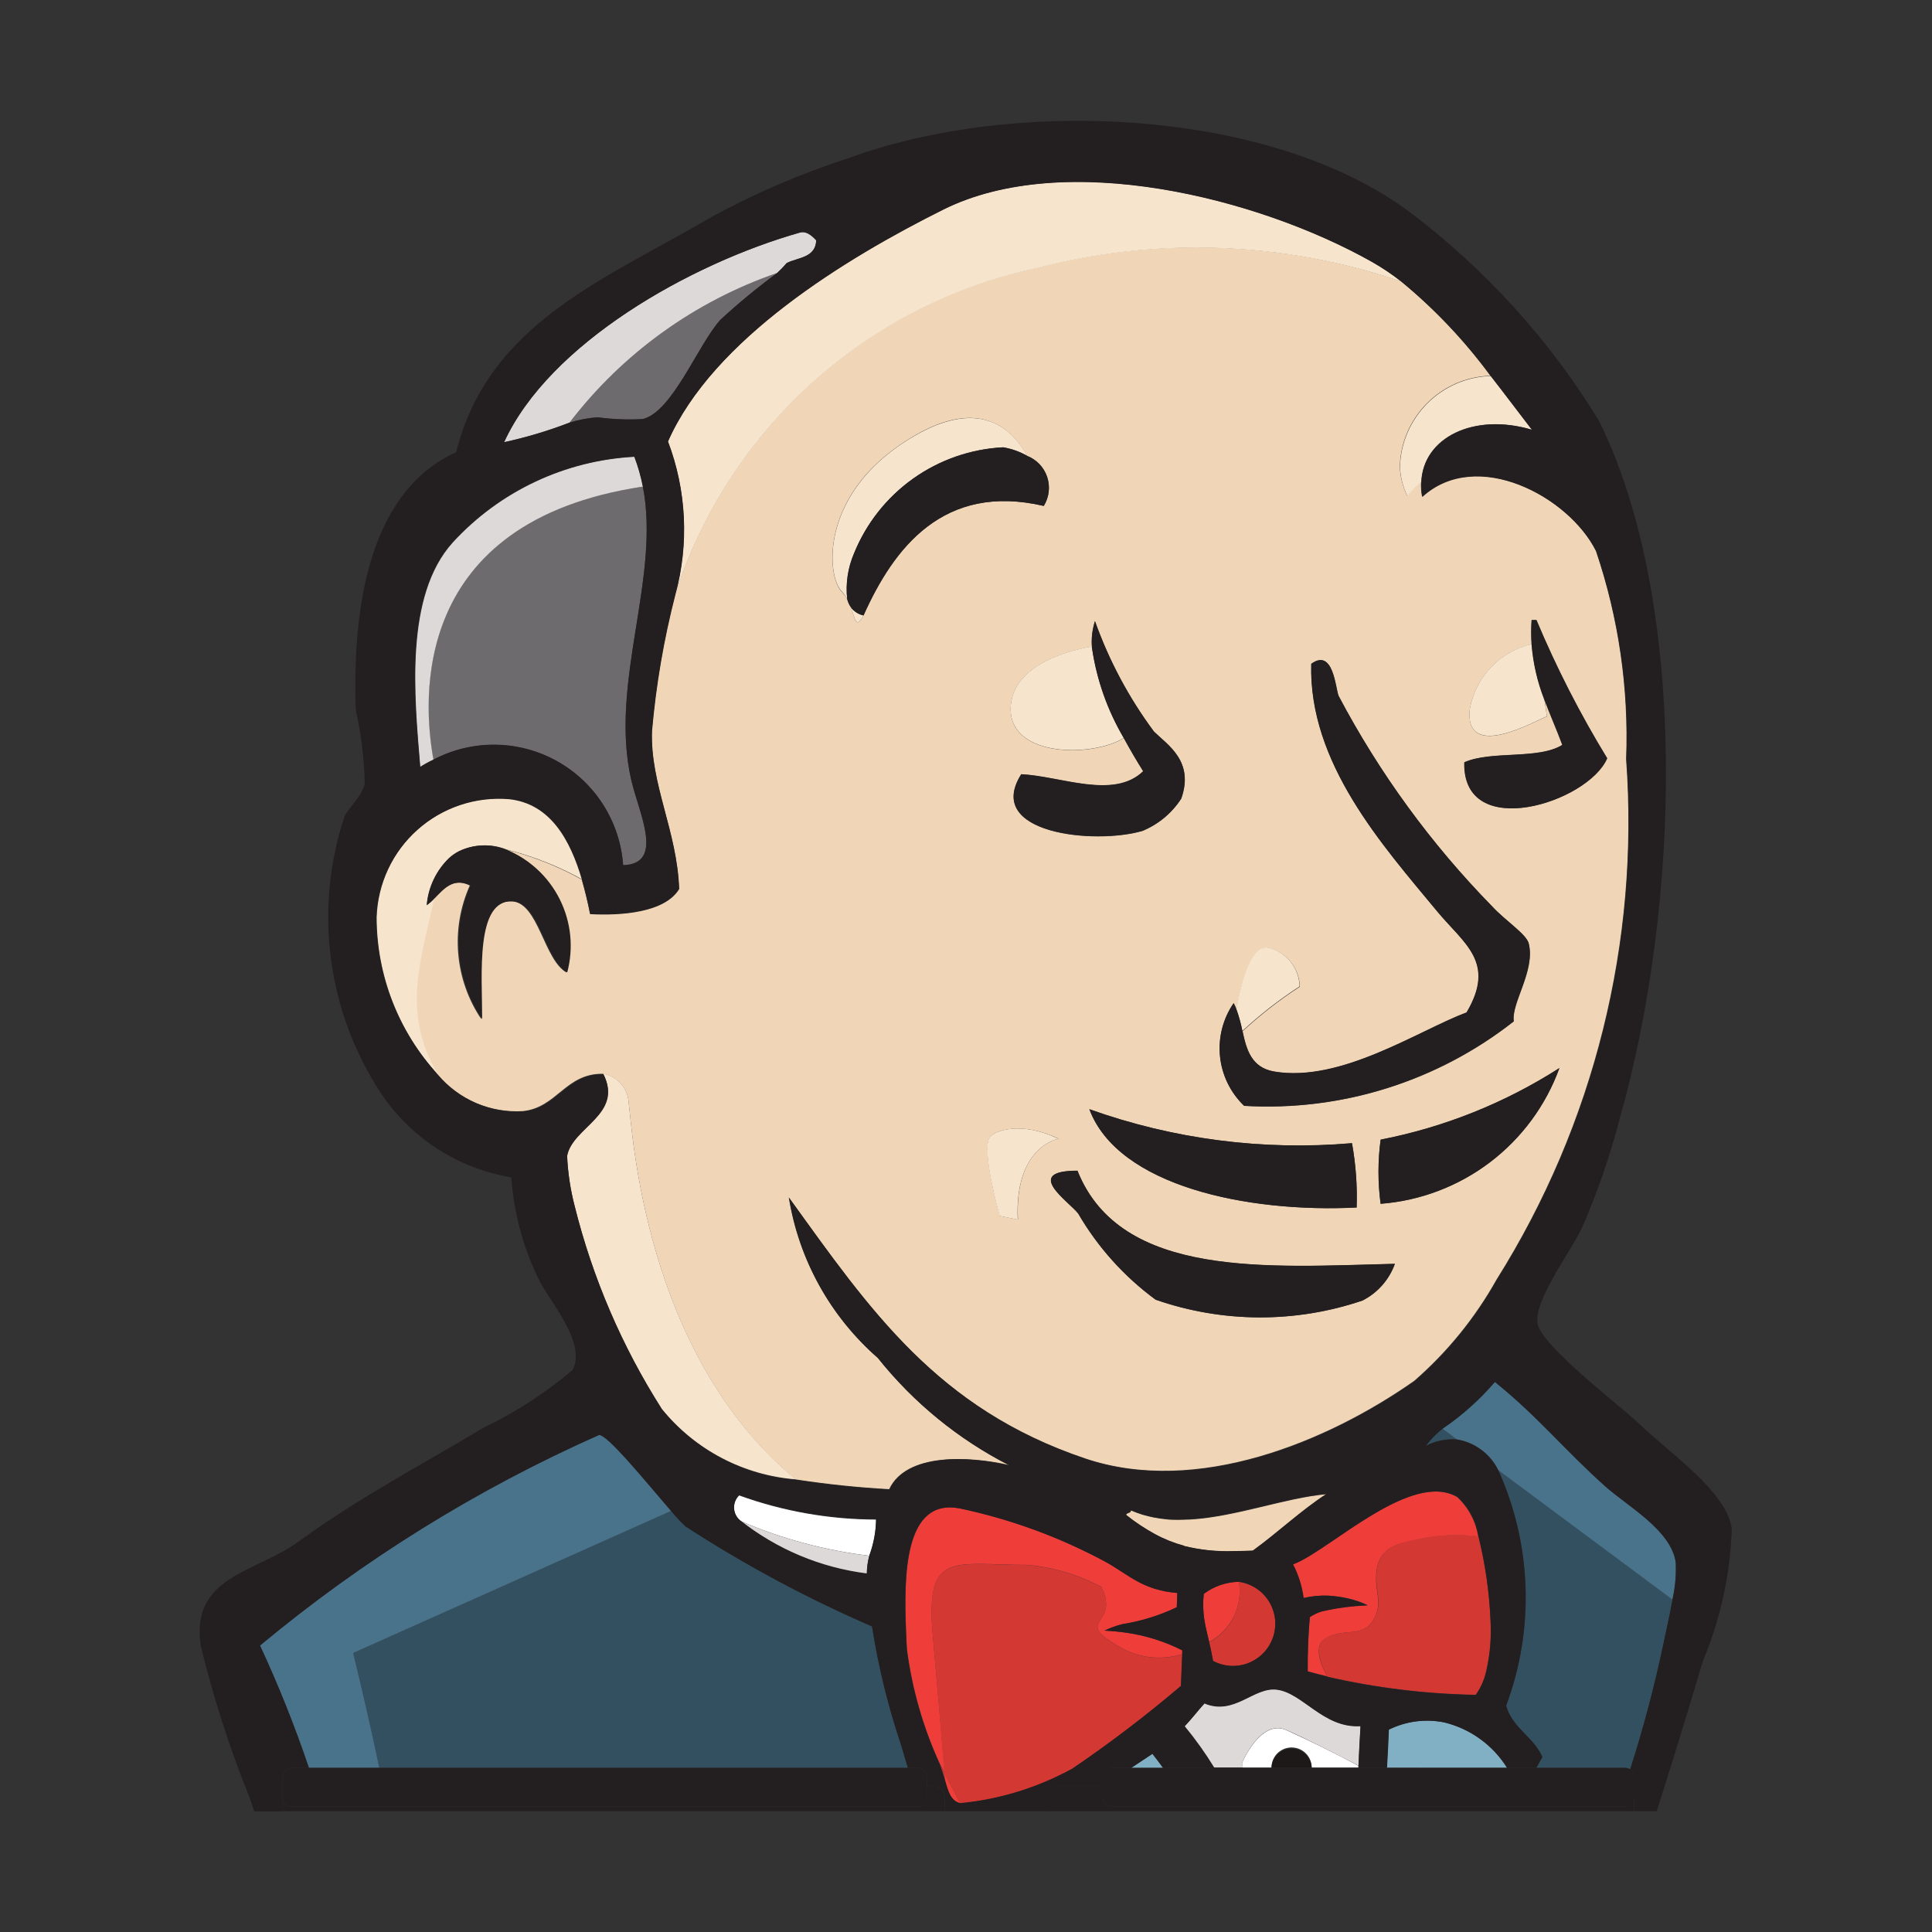
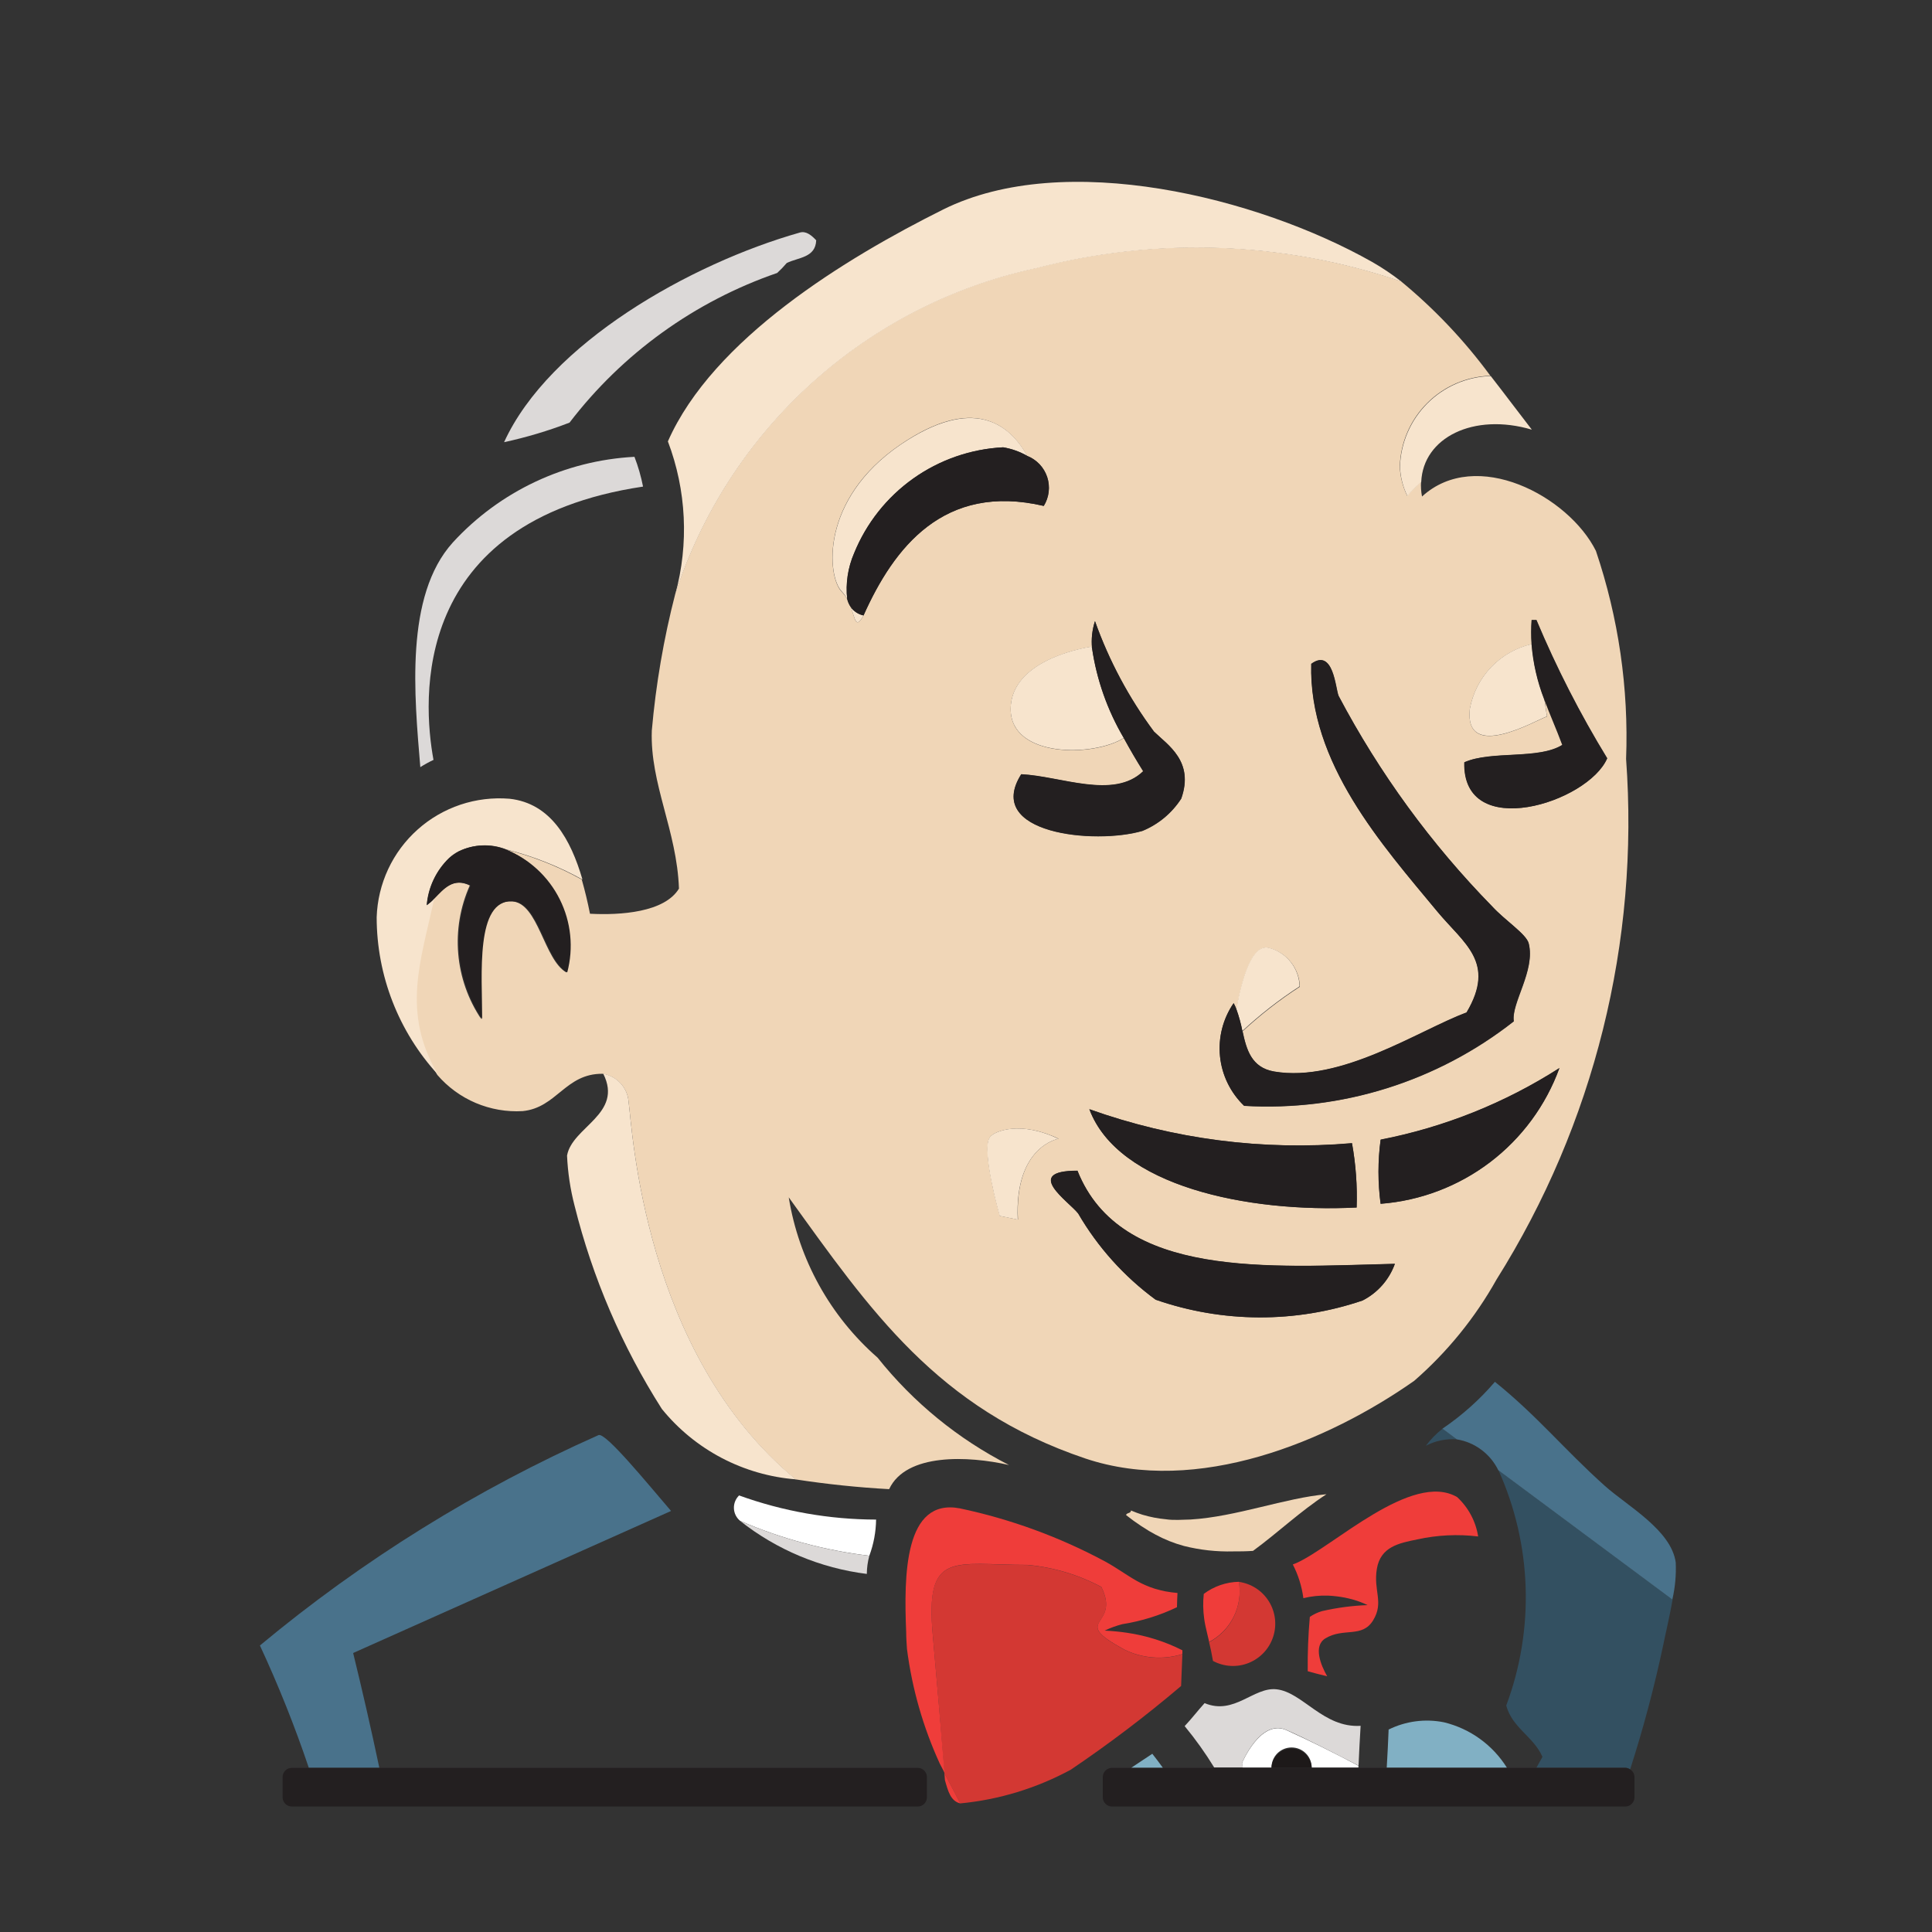
<svg xmlns="http://www.w3.org/2000/svg" width="56" height="56" viewBox="0 0 56 56" fill="none">
  <rect x="0" y="0" width="56" height="56" fill="#333333" stroke="none" />
  <path d="M13.013 24.875C13.1 24.797 13.196 24.73 13.3 24.675C13.194 24.725 13.097 24.793 13.013 24.875ZM18.221 31.943C18.326 32.68 18.641 39.23 23.061 42.881C23.96 43.019 24.864 43.114 25.772 43.164C26.262 42.114 28.068 42.195 29.246 42.464C27.769 41.71 26.471 40.649 25.438 39.353C24.063 38.151 23.152 36.507 22.862 34.705C25.221 37.977 27.17 40.83 31.459 42.275C34.706 43.364 38.496 41.776 40.99 40.025C41.95 39.19 42.758 38.195 43.379 37.085C46.207 32.585 47.522 27.298 47.133 21.998C47.211 19.951 46.914 17.907 46.258 15.967C45.465 14.378 42.785 12.957 41.218 14.392C41.19 14.251 41.181 14.106 41.19 13.962C40.939 14.196 40.787 14.368 40.787 14.368C40.657 14.102 40.584 13.812 40.574 13.516C40.595 12.826 40.879 12.171 41.367 11.684C41.854 11.196 42.509 10.912 43.199 10.891C42.452 9.875 41.583 8.957 40.61 8.155C37.197 6.99 33.517 6.855 30.028 7.767C27.61 8.287 25.37 9.434 23.535 11.092C21.7 12.751 20.333 14.863 19.572 17.217C19.237 18.516 19.01 19.841 18.893 21.177C18.838 22.724 19.621 24.073 19.68 25.757C19.262 26.446 17.985 26.532 17.101 26.485C17.035 26.151 16.956 25.821 16.863 25.494C16.166 25.107 15.422 24.813 14.649 24.619C15.327 24.897 15.88 25.413 16.205 26.069C16.53 26.726 16.605 27.478 16.415 28.186C15.762 27.813 15.606 26.173 14.84 26.126C13.744 26.06 13.944 28.254 13.949 29.539C13.569 28.974 13.34 28.323 13.282 27.645C13.224 26.968 13.339 26.287 13.617 25.666C13.12 25.423 12.839 25.773 12.566 26.046C12.178 27.859 11.609 29.323 12.675 31.156C12.979 31.509 13.36 31.788 13.789 31.97C14.219 32.152 14.684 32.233 15.149 32.206C16.142 32.108 16.385 31.114 17.466 31.124C17.666 31.155 17.85 31.253 17.987 31.402C18.124 31.55 18.206 31.741 18.221 31.943ZM29.506 35.35L28.982 35.244C28.982 35.244 28.432 33.319 28.696 32.958C28.836 32.771 29.606 32.489 30.684 33.007C30.677 33.009 29.4 33.222 29.506 35.35ZM39.492 37.697C37.547 38.357 35.437 38.348 33.496 37.673C32.584 37.004 31.82 36.153 31.251 35.175C30.98 34.825 29.629 33.936 31.23 33.935C32.485 37.085 36.795 36.721 40.43 36.635C40.264 37.096 39.929 37.475 39.492 37.697ZM40.017 34.897C39.934 34.28 39.934 33.654 40.017 33.037C41.859 32.678 43.617 31.975 45.197 30.963C44.802 32.047 44.103 32.994 43.185 33.691C42.266 34.388 41.165 34.806 40.015 34.894L40.017 34.897ZM44.84 20.769C44.52 20.876 42.443 22.103 42.603 20.556C42.685 20.1 42.899 19.679 43.218 19.344C43.537 19.009 43.948 18.775 44.399 18.671C44.383 18.438 44.383 18.204 44.399 17.971H44.537C45.119 19.357 45.804 20.697 46.588 21.979C46.033 23.27 42.388 24.411 42.448 22.094C43.235 21.744 44.595 22.024 45.293 21.585C45.129 21.135 44.943 20.71 44.768 20.262L44.84 20.769ZM35.763 29.082C35.793 29.139 35.82 29.197 35.843 29.257C36.002 28.37 36.297 27.332 36.802 27.484C37.049 27.552 37.267 27.697 37.424 27.898C37.582 28.099 37.67 28.345 37.677 28.601C37.088 28.983 36.533 29.415 36.018 29.892C36.132 30.417 36.27 30.942 36.934 31.061C38.869 31.392 41.121 29.876 42.514 29.348C43.377 27.892 42.439 27.356 41.662 26.42C40.069 24.495 37.934 22.122 38.011 19.245C38.656 18.778 38.712 19.957 38.803 20.173C39.984 22.41 41.483 24.465 43.253 26.273C43.627 26.683 44.245 27.076 44.313 27.348C44.511 28.137 43.799 29.082 43.881 29.605C41.663 31.349 38.882 32.221 36.066 32.055C35.669 31.676 35.42 31.168 35.364 30.622C35.308 30.076 35.448 29.529 35.759 29.077L35.763 29.082ZM39.189 33.144C39.299 33.756 39.344 34.379 39.322 35C36.153 35.158 32.406 34.374 31.575 32.15C34.012 33.022 36.608 33.359 39.188 33.138L39.189 33.144ZM31.741 18.01C32.149 19.155 32.725 20.234 33.451 21.21C33.85 21.599 34.623 22.071 34.24 23.151C33.969 23.57 33.578 23.896 33.117 24.086C31.734 24.493 28.512 24.17 29.603 22.446C30.745 22.498 32.284 23.188 33.138 22.358C32.94 22.043 32.752 21.721 32.574 21.394C31.699 21.947 29.295 21.972 29.295 20.556C29.295 19.065 31.638 18.746 31.638 18.746L31.655 18.788C31.629 18.524 31.658 18.257 31.739 18.004L31.741 18.01ZM26.099 12.886C28.191 11.459 29.249 12.273 29.774 13.215C29.91 13.268 30.032 13.351 30.132 13.456C30.232 13.562 30.307 13.689 30.353 13.827C30.399 13.965 30.413 14.112 30.396 14.256C30.379 14.401 30.331 14.54 30.254 14.664C27.352 13.988 25.91 15.878 25.03 17.838C24.804 18.248 24.792 17.957 24.663 17.6C24.612 17.528 24.576 17.447 24.556 17.362C24.511 17.285 24.457 17.214 24.395 17.15C23.975 16.718 23.756 14.483 26.099 12.886Z" fill="#F0D6B7" />
-   <path d="M10.995 51.24H26.313C26.243 51.002 26.174 50.772 26.106 50.55C25.734 49.439 25.455 48.299 25.273 47.141C23.395 46.328 21.588 45.359 19.871 44.245C19.72 44.106 19.58 43.955 19.451 43.795L10.235 47.913C10.235 47.913 10.566 49.233 10.995 51.24Z" fill="#335061" />
-   <path d="M16.507 12.25C16.773 12.166 17.047 12.114 17.325 12.096C17.758 12.154 18.195 12.171 18.632 12.147C19.496 11.931 20.228 9.992 20.881 9.27C21.404 8.787 21.954 8.333 22.527 7.912C20.138 8.735 18.044 10.244 16.507 12.25ZM12.559 22.025C13.112 21.733 13.729 21.584 14.354 21.59C14.979 21.597 15.593 21.759 16.14 22.063C16.686 22.366 17.148 22.801 17.484 23.329C17.82 23.856 18.019 24.459 18.063 25.083C19.278 25.051 18.516 23.567 18.298 22.61C17.652 19.796 19.15 16.765 18.634 14.103C11.868 15.115 12.25 20.31 12.559 22.025Z" fill="#6D6B6D" />
  <path d="M23.186 6.74C20 7.643 15.919 9.956 14.611 12.817C15.256 12.677 15.891 12.488 16.508 12.25C18.044 10.244 20.138 8.735 22.527 7.912C22.626 7.821 22.719 7.724 22.806 7.622C23.142 7.459 23.639 7.471 23.658 6.965C23.513 6.81 23.359 6.691 23.186 6.74ZM13.125 15.724C11.725 17.273 12.012 20.173 12.183 22.236C12.306 22.158 12.433 22.088 12.565 22.026C12.25 20.313 11.875 15.115 18.639 14.104C18.581 13.809 18.498 13.521 18.39 13.241C16.378 13.348 14.487 14.239 13.125 15.724Z" fill="#DCD9D8" />
  <path d="M18.221 31.942C18.208 31.743 18.128 31.555 17.995 31.406C17.862 31.258 17.683 31.158 17.486 31.123C18.073 32.292 16.583 32.66 16.436 33.495C16.458 33.986 16.531 34.474 16.655 34.951C17.175 37.037 18.029 39.026 19.184 40.839C19.659 41.425 20.249 41.908 20.917 42.259C21.584 42.609 22.317 42.821 23.069 42.88C18.641 39.231 18.326 32.679 18.221 31.942ZM37.669 28.591C37.662 28.336 37.574 28.089 37.416 27.888C37.258 27.687 37.04 27.542 36.794 27.475C36.288 27.331 35.994 28.36 35.835 29.247C35.91 29.454 35.968 29.667 36.01 29.883C36.525 29.405 37.08 28.973 37.669 28.591ZM42.602 20.552C42.441 22.099 44.527 20.872 44.839 20.765L44.764 20.265C44.564 19.753 44.441 19.215 44.398 18.667C43.947 18.771 43.536 19.005 43.217 19.34C42.898 19.675 42.684 20.096 42.602 20.552ZM29.294 20.552C29.294 21.967 31.693 21.943 32.573 21.39C32.101 20.589 31.789 19.704 31.654 18.784L31.637 18.742C31.637 18.742 29.294 19.061 29.294 20.552ZM12.586 26.048C12.519 26.118 12.445 26.182 12.367 26.239C12.409 25.72 12.64 25.234 13.015 24.872C13.098 24.791 13.195 24.724 13.3 24.675C13.512 24.572 13.743 24.514 13.979 24.504C14.214 24.494 14.449 24.533 14.669 24.619C15.442 24.812 16.186 25.106 16.883 25.494C16.545 24.332 15.966 23.283 14.768 23.152C14.287 23.113 13.803 23.171 13.346 23.324C12.888 23.478 12.466 23.722 12.106 24.044C11.746 24.365 11.455 24.756 11.251 25.193C11.047 25.631 10.934 26.105 10.918 26.587C10.919 28.277 11.553 29.904 12.695 31.15C11.627 29.326 12.198 27.861 12.586 26.048ZM30.039 7.775C33.528 6.863 37.208 6.998 40.621 8.163C40.35 7.951 40.063 7.758 39.764 7.588C36.458 5.722 30.863 4.32 27.339 6.072C24.502 7.486 20.666 9.828 19.359 12.794C19.897 14.211 19.972 15.762 19.574 17.225C20.336 14.87 21.704 12.757 23.541 11.098C25.378 9.44 27.619 8.293 30.039 7.775ZM40.579 13.524C40.59 13.819 40.662 14.11 40.793 14.376C40.793 14.376 40.945 14.201 41.195 13.97C41.249 12.685 42.709 11.954 44.401 12.454C44.013 11.954 43.619 11.424 43.209 10.899C42.519 10.919 41.863 11.202 41.374 11.69C40.886 12.178 40.601 12.834 40.579 13.524ZM24.661 17.601C24.791 17.951 24.805 18.249 25.029 17.839C24.881 17.808 24.75 17.723 24.661 17.601Z" fill="#F7E4CD" />
  <path d="M24.557 17.363C24.507 16.911 24.576 16.454 24.756 16.037C25.11 15.167 25.704 14.415 26.47 13.871C27.236 13.327 28.141 13.013 29.079 12.966C29.325 13.007 29.562 13.091 29.779 13.216C29.254 12.274 28.204 11.466 26.104 12.887C23.762 14.485 23.974 16.719 24.401 17.146C24.462 17.212 24.514 17.285 24.557 17.363Z" fill="#F7E4CD" />
  <path d="M10.236 47.913L19.451 43.796C18.776 43.012 17.563 41.521 17.351 41.596C13.813 43.167 10.509 45.219 7.534 47.695C8.07 48.85 8.544 50.033 8.951 51.24H10.995C10.76 50.127 10.507 49.018 10.236 47.913Z" fill="#49728B" />
  <path d="M47.25 51.288C47.631 50.104 47.951 48.902 48.209 47.686C48.272 47.369 48.395 46.855 48.482 46.363L43.432 42.611C44.406 44.767 44.487 47.22 43.659 49.436C43.834 50.087 44.454 50.337 44.709 50.924C44.649 51.029 44.59 51.133 44.534 51.237H47.117C47.166 51.241 47.212 51.259 47.25 51.288ZM41.33 41.906C41.606 41.761 41.918 41.697 42.23 41.72L41.813 41.411C41.631 41.554 41.468 41.72 41.33 41.906Z" fill="#335061" />
  <path d="M48.572 45.289C48.443 44.349 47.172 43.653 46.522 43.073C45.325 42.001 44.575 41.056 43.331 40.053C42.887 40.571 42.375 41.028 41.81 41.411L42.227 41.721C42.484 41.762 42.727 41.865 42.936 42.021C43.145 42.176 43.313 42.379 43.428 42.613L48.474 46.363C48.555 46.011 48.588 45.65 48.572 45.289Z" fill="#49728B" />
  <path d="M36.001 51.1C36.002 51.145 36.007 51.19 36.016 51.233H36.855C36.855 51.079 36.916 50.93 37.025 50.821C37.135 50.712 37.283 50.651 37.437 50.651C37.592 50.651 37.74 50.712 37.849 50.821C37.959 50.93 38.02 51.079 38.02 51.233H39.374V51.181C38.686 50.813 37.985 50.467 37.275 50.143C36.532 49.831 36.001 51.1 36.001 51.1Z" fill="white" />
  <path d="M36.001 51.1C36.001 51.1 36.526 49.822 37.278 50.141C37.842 50.382 38.89 50.927 39.378 51.179C39.395 50.794 39.414 50.409 39.438 50.024C38.356 50.092 37.756 49.045 36.998 48.965C36.337 48.893 35.773 49.726 34.916 49.366C34.718 49.583 34.54 49.819 34.338 50.032C34.651 50.411 34.937 50.812 35.194 51.231H36.027C36.014 51.188 36.005 51.144 36.001 51.1Z" fill="#DCD9D8" />
  <path d="M25.394 44.046C24.04 44.043 22.697 43.807 21.423 43.346C21.373 43.394 21.334 43.453 21.308 43.517C21.282 43.582 21.27 43.651 21.273 43.721C21.276 43.79 21.293 43.859 21.324 43.921C21.355 43.983 21.399 44.038 21.453 44.083C22.646 44.599 23.907 44.939 25.198 45.094C25.323 44.758 25.389 44.404 25.394 44.046Z" fill="white" />
  <path d="M25.125 45.621C25.127 45.444 25.151 45.267 25.197 45.096C23.906 44.941 22.645 44.6 21.452 44.084C22.513 44.922 23.783 45.453 25.125 45.621Z" fill="#DCD9D8" />
-   <path d="M43.073 48.463C43.19 47.964 43.233 47.451 43.201 46.94C43.165 46.127 43.047 45.319 42.851 44.529C42.262 44.458 41.665 44.486 41.085 44.615C40.56 44.721 40.019 44.828 39.914 45.467C39.809 46.106 40.128 46.426 39.808 46.958C39.487 47.49 38.955 47.171 38.423 47.483C38.061 47.7 38.29 48.262 38.474 48.599C39.887 48.922 41.329 49.098 42.777 49.124C42.917 48.925 43.017 48.7 43.073 48.463ZM27.234 51.133L27.316 51.357C27.341 51.427 27.367 51.52 27.39 51.601L27.374 51.396L27.234 51.133Z" fill="#D33833" />
  <path d="M34.235 48.869L34.272 47.947C33.716 48.121 33.115 48.074 32.592 47.818C30.952 46.923 32.505 47.188 31.924 46.001C31.26 45.647 30.531 45.429 29.782 45.362C27.633 45.362 26.806 44.93 27.038 47.408C27.157 48.738 27.268 50.068 27.372 51.398C27.547 51.727 27.704 52.023 27.83 52.273C28.954 52.166 30.045 51.833 31.038 51.295C32.147 50.545 33.215 49.736 34.235 48.869ZM35.047 47.601C35.084 47.756 35.123 47.931 35.159 48.143C35.317 48.228 35.492 48.277 35.67 48.287C35.849 48.297 36.028 48.268 36.194 48.201C36.361 48.134 36.51 48.032 36.633 47.901C36.755 47.771 36.847 47.615 36.903 47.444C36.959 47.274 36.976 47.094 36.955 46.916C36.933 46.738 36.873 46.567 36.778 46.415C36.683 46.263 36.556 46.134 36.406 46.036C36.255 45.939 36.086 45.876 35.908 45.851C35.967 46.196 35.916 46.551 35.761 46.865C35.607 47.179 35.357 47.437 35.047 47.601Z" fill="#D33833" />
  <path d="M38.418 47.489C38.943 47.169 39.484 47.489 39.802 46.964C40.121 46.439 39.802 46.112 39.909 45.473C40.016 44.834 40.548 44.728 41.08 44.621C41.659 44.493 42.256 44.464 42.845 44.535C42.776 44.097 42.562 43.696 42.236 43.394C40.929 42.631 38.638 44.838 37.573 45.307L37.473 45.347C37.631 45.653 37.734 45.983 37.779 46.324C38.015 46.266 38.258 46.241 38.5 46.25C38.662 46.258 38.824 46.278 38.983 46.308C39.061 46.324 39.139 46.343 39.216 46.364C39.362 46.405 39.504 46.459 39.641 46.525C39.195 46.541 38.751 46.6 38.316 46.7C38.192 46.736 38.074 46.793 37.966 46.866C37.92 47.39 37.899 47.916 37.905 48.441C38.089 48.494 38.277 48.543 38.469 48.588C38.285 48.268 38.056 47.706 38.418 47.489ZM27.389 51.598C27.479 51.919 27.556 52.207 27.832 52.272C27.706 52.02 27.547 51.724 27.374 51.397L27.389 51.598ZM27.038 47.405C26.812 44.927 27.633 45.359 29.782 45.359C30.531 45.426 31.26 45.644 31.924 45.998C32.505 47.185 30.952 46.92 32.592 47.815C33.115 48.071 33.716 48.118 34.272 47.944V47.834C33.769 47.58 33.227 47.408 32.669 47.327C32.454 47.295 32.237 47.274 32.02 47.264C32.183 47.185 32.354 47.123 32.529 47.078C33.078 46.991 33.613 46.826 34.115 46.586C34.115 46.448 34.125 46.31 34.13 46.173C34.013 46.163 33.896 46.148 33.78 46.126C33.676 46.105 33.573 46.079 33.471 46.049C33.292 45.992 33.12 45.918 32.956 45.827C32.645 45.652 32.377 45.449 32.037 45.263C30.713 44.551 29.294 44.032 27.823 43.721C26.212 43.413 26.198 45.655 26.266 47.307C26.266 47.482 26.28 47.643 26.289 47.797C26.437 48.947 26.758 50.068 27.241 51.122L27.379 51.385C27.27 50.063 27.157 48.736 27.038 47.405ZM35.91 45.849C35.542 45.856 35.186 45.979 34.892 46.2C34.866 46.44 34.871 46.682 34.904 46.92C34.923 47.059 34.953 47.192 34.988 47.337L35.042 47.566V47.596C35.352 47.434 35.603 47.177 35.759 46.863C35.915 46.55 35.968 46.195 35.91 45.849Z" fill="#EF3D3A" />
  <path d="M24.756 16.037C24.576 16.454 24.507 16.911 24.556 17.363C24.577 17.448 24.613 17.529 24.663 17.601C24.752 17.723 24.883 17.808 25.03 17.839C25.905 15.879 27.353 13.989 30.254 14.665C30.331 14.541 30.38 14.402 30.397 14.257C30.414 14.113 30.399 13.966 30.354 13.828C30.308 13.69 30.232 13.563 30.132 13.457C30.032 13.352 29.91 13.269 29.775 13.216C29.558 13.091 29.321 13.007 29.075 12.965C28.137 13.014 27.233 13.328 26.468 13.872C25.703 14.416 25.109 15.167 24.756 16.037ZM42.441 22.097C42.385 24.414 46.027 23.273 46.582 21.981C45.798 20.699 45.112 19.36 44.531 17.974H44.392C44.377 18.207 44.377 18.441 44.392 18.674C44.435 19.221 44.559 19.76 44.758 20.272C44.925 20.72 45.117 21.147 45.283 21.595C44.589 22.027 43.225 21.752 42.441 22.097ZM33.135 22.352C32.281 23.182 30.742 22.492 29.6 22.44C28.509 24.164 31.731 24.487 33.114 24.08C33.575 23.89 33.967 23.564 34.237 23.145C34.62 22.065 33.847 21.593 33.448 21.204C32.722 20.228 32.146 19.149 31.738 18.004C31.657 18.255 31.627 18.52 31.652 18.782C31.787 19.702 32.099 20.587 32.571 21.388C32.771 21.756 32.968 22.086 33.135 22.352ZM36.059 32.051C38.876 32.216 41.656 31.345 43.874 29.601C43.792 29.076 44.505 28.131 44.307 27.343C44.239 27.072 43.621 26.678 43.246 26.269C41.477 24.46 39.978 22.406 38.796 20.168C38.703 19.953 38.647 18.768 38.005 19.241C37.928 22.114 40.063 24.491 41.656 26.416C42.432 27.352 43.37 27.888 42.508 29.344C41.108 29.869 38.862 31.389 36.927 31.057C36.264 30.943 36.126 30.418 36.012 29.888C35.97 29.672 35.912 29.459 35.837 29.253C35.813 29.193 35.786 29.134 35.756 29.078C35.446 29.529 35.307 30.075 35.362 30.62C35.417 31.164 35.664 31.671 36.059 32.051ZM13.3 24.675C13.201 24.73 13.108 24.795 13.022 24.869C12.647 25.23 12.416 25.716 12.374 26.236C12.453 26.178 12.526 26.114 12.593 26.045C12.861 25.772 13.141 25.42 13.643 25.665C13.366 26.286 13.25 26.967 13.309 27.645C13.367 28.322 13.596 28.974 13.976 29.538C13.976 28.255 13.771 26.061 14.867 26.125C15.633 26.173 15.789 27.812 16.442 28.185C16.63 27.476 16.553 26.723 16.225 26.067C15.898 25.411 15.341 24.897 14.662 24.622C14.443 24.537 14.21 24.498 13.976 24.507C13.741 24.516 13.512 24.573 13.3 24.675ZM40.019 33.031C39.937 33.648 39.937 34.274 40.019 34.891C41.17 34.803 42.271 34.385 43.191 33.687C44.11 32.989 44.809 32.04 45.203 30.955C43.621 31.968 41.863 32.672 40.019 33.031ZM39.323 35C39.345 34.375 39.299 33.749 39.188 33.134C36.609 33.357 34.013 33.021 31.576 32.151C32.407 34.377 36.154 35.161 39.323 35ZM31.231 33.932C29.63 33.932 30.98 34.825 31.252 35.173C31.821 36.152 32.586 37.002 33.499 37.672C35.439 38.347 37.549 38.356 39.494 37.696C39.931 37.474 40.267 37.092 40.432 36.631C36.796 36.718 32.486 37.08 31.231 33.932Z" fill="#231F20" />
  <path d="M43.68 51.24C43.268 50.579 42.613 50.106 41.856 49.922C41.312 49.812 40.747 49.886 40.25 50.132C40.236 50.482 40.218 50.858 40.195 51.238L43.68 51.24Z" fill="#81B0C4" />
  <path d="M38.449 43.311C37.248 43.418 35.836 43.964 34.508 44.044C34.387 44.044 34.266 44.055 34.147 44.055C34.028 44.055 33.909 44.055 33.797 44.037C33.565 44.016 33.335 43.971 33.111 43.904C32.999 43.869 32.89 43.828 32.782 43.782C32.782 43.873 32.658 43.84 32.639 43.915C32.787 44.032 32.931 44.136 33.071 44.228C33.281 44.366 33.349 44.403 33.487 44.478C33.751 44.621 34.03 44.733 34.319 44.811C34.785 44.928 35.266 44.981 35.747 44.968C35.922 44.968 36.118 44.968 36.319 44.953C37.045 44.422 37.689 43.804 38.449 43.311Z" fill="#F0D6B7" />
  <path d="M33.4 50.834L32.786 51.242H33.708C33.608 51.103 33.505 50.967 33.4 50.834Z" fill="#81B0C4" />
-   <path d="M8.191 52.096V51.51C8.191 51.439 8.22 51.371 8.27 51.321C8.32 51.27 8.388 51.242 8.459 51.242H8.954C8.547 50.035 8.074 48.852 7.537 47.697C10.513 45.221 13.817 43.169 17.355 41.598C17.561 41.516 18.774 43.014 19.454 43.798C19.583 43.958 19.724 44.108 19.875 44.247C21.591 45.362 23.398 46.33 25.277 47.144C25.459 48.301 25.737 49.441 26.11 50.553L26.316 51.242H26.6C26.671 51.242 26.739 51.27 26.789 51.321C26.839 51.371 26.867 51.439 26.867 51.51V51.786H27.111C27.182 51.786 27.25 51.815 27.3 51.865C27.35 51.915 27.378 51.983 27.378 52.054V52.5H30.338V52.054C30.338 51.983 30.366 51.915 30.416 51.865C30.466 51.815 30.535 51.786 30.605 51.786H31.971V51.51C31.971 51.439 31.999 51.371 32.049 51.321C32.099 51.27 32.167 51.242 32.238 51.242H32.793L33.407 50.834C33.512 50.967 33.615 51.103 33.715 51.242H35.191C34.934 50.823 34.648 50.422 34.335 50.043C34.536 49.83 34.715 49.595 34.912 49.377C35.773 49.737 36.333 48.904 36.995 48.976C37.752 49.056 38.353 50.103 39.434 50.035C39.411 50.42 39.391 50.805 39.375 51.19V51.242H40.204C40.226 50.862 40.245 50.493 40.258 50.136C40.756 49.89 41.321 49.816 41.865 49.926C42.622 50.11 43.277 50.583 43.688 51.244H44.53C44.591 51.139 44.649 51.035 44.705 50.931C44.455 50.344 43.839 50.096 43.655 49.443C44.483 47.227 44.401 44.774 43.428 42.618C43.314 42.384 43.145 42.181 42.936 42.026C42.727 41.87 42.484 41.768 42.227 41.726C41.916 41.702 41.604 41.766 41.328 41.911C41.466 41.726 41.627 41.559 41.809 41.416C42.374 41.033 42.885 40.576 43.33 40.058C44.576 41.061 45.327 42.004 46.522 43.077C47.169 43.658 48.447 44.354 48.573 45.292C48.59 45.653 48.558 46.014 48.478 46.367C48.389 46.858 48.268 47.373 48.205 47.69C47.948 48.904 47.629 50.105 47.25 51.288C47.288 51.311 47.319 51.343 47.342 51.382C47.364 51.421 47.375 51.465 47.376 51.51V52.5H48.02C48.471 51.086 48.914 49.639 49.36 48.145C49.869 46.93 50.152 45.633 50.197 44.317C50.06 43.238 48.377 42.104 47.489 41.248C46.998 40.774 44.702 39.031 44.569 38.378C44.436 37.725 45.505 36.316 45.848 35.602C46.292 34.59 46.655 33.543 46.935 32.473C48.741 26.126 48.925 17.404 46.342 12.187C44.922 9.868 43.082 7.833 40.916 6.188C36.892 3.14 29.431 2.802 24.573 4.591C23.244 5.023 21.955 5.573 20.723 6.234C17.542 8.099 14.164 9.349 13.221 13.108C10.897 14.158 10.195 17.133 10.312 20.577C10.471 21.282 10.558 22.002 10.573 22.724C10.508 23.046 10.073 23.457 9.985 23.666C9.543 24.998 9.409 26.414 9.594 27.806C9.778 29.198 10.277 30.53 11.051 31.702C11.481 32.341 12.037 32.886 12.684 33.303C13.332 33.719 14.059 33.999 14.819 34.125C14.892 35.141 15.157 36.134 15.601 37.051C15.899 37.704 17.01 38.877 16.6 39.71C15.804 40.382 14.924 40.95 13.984 41.4C11.957 42.616 10.484 43.36 8.618 44.708C7.407 45.583 5.516 45.691 5.818 47.7C6.182 49.199 6.654 50.669 7.232 52.098C7.277 52.234 7.323 52.37 7.372 52.504H8.195L8.191 52.096ZM22.806 7.622C22.719 7.724 22.626 7.821 22.527 7.912C21.954 8.334 21.404 8.787 20.881 9.27C20.228 9.993 19.498 11.932 18.632 12.147C18.196 12.171 17.758 12.154 17.325 12.096C17.047 12.115 16.773 12.167 16.508 12.25C15.891 12.488 15.256 12.678 14.611 12.819C15.919 9.958 20 7.644 23.186 6.741C23.36 6.692 23.515 6.811 23.66 6.967C23.64 7.469 23.142 7.459 22.806 7.622ZM18.632 14.097C19.157 16.758 17.65 19.791 18.296 22.603C18.515 23.559 19.276 25.043 18.061 25.076C18.017 24.453 17.819 23.85 17.483 23.322C17.147 22.795 16.685 22.36 16.138 22.056C15.591 21.753 14.978 21.59 14.353 21.584C13.727 21.577 13.111 21.727 12.558 22.019C12.426 22.081 12.299 22.151 12.176 22.229C12.001 20.166 11.711 17.266 13.118 15.717C14.48 14.232 16.371 13.341 18.384 13.234C18.491 13.516 18.574 13.807 18.632 14.104V14.097ZM12.694 31.15C11.551 29.91 10.913 28.287 10.906 26.6C10.921 26.118 11.034 25.644 11.238 25.206C11.443 24.769 11.733 24.378 12.094 24.057C12.454 23.735 12.875 23.491 13.333 23.337C13.791 23.184 14.275 23.125 14.756 23.165C15.953 23.296 16.53 24.345 16.87 25.507C16.964 25.834 17.045 26.17 17.108 26.497C17.991 26.544 19.269 26.459 19.687 25.769C19.628 24.086 18.846 22.736 18.9 21.189C19.017 19.853 19.244 18.528 19.579 17.229C19.977 15.767 19.901 14.215 19.363 12.798C20.671 9.832 24.507 7.492 27.343 6.076C30.859 4.326 36.456 5.726 39.769 7.592C40.068 7.762 40.355 7.955 40.626 8.168C41.599 8.969 42.468 9.888 43.214 10.903C43.624 11.428 44.017 11.953 44.406 12.459C42.714 11.956 41.256 12.69 41.2 13.974C41.191 14.118 41.201 14.263 41.228 14.405C42.803 12.968 45.475 14.389 46.268 15.98C46.925 17.92 47.221 19.963 47.143 22.01C47.533 27.311 46.217 32.597 43.389 37.097C42.769 38.207 41.96 39.202 41.001 40.037C38.507 41.787 34.716 43.376 31.47 42.287C27.181 40.847 25.231 37.989 22.872 34.717C23.162 36.519 24.073 38.164 25.448 39.365C26.481 40.661 27.78 41.722 29.256 42.476C28.078 42.2 26.281 42.112 25.782 43.176C24.875 43.126 23.97 43.031 23.072 42.893C22.32 42.834 21.587 42.623 20.92 42.272C20.252 41.921 19.662 41.438 19.187 40.852C18.032 39.039 17.178 37.05 16.658 34.964C16.534 34.487 16.461 33.999 16.439 33.508C16.593 32.671 18.082 32.305 17.489 31.136C16.408 31.126 16.165 32.12 15.172 32.218C14.705 32.244 14.238 32.161 13.808 31.976C13.378 31.79 12.997 31.508 12.694 31.15ZM35.042 47.565L34.987 47.336C34.954 47.199 34.926 47.06 34.904 46.92C34.87 46.681 34.866 46.439 34.891 46.199C35.185 45.978 35.542 45.855 35.91 45.849C36.087 45.873 36.257 45.937 36.407 46.034C36.557 46.132 36.684 46.261 36.779 46.413C36.874 46.565 36.934 46.736 36.956 46.914C36.978 47.092 36.96 47.272 36.905 47.442C36.849 47.613 36.757 47.769 36.634 47.899C36.512 48.03 36.362 48.132 36.196 48.199C36.03 48.266 35.851 48.295 35.672 48.285C35.493 48.275 35.319 48.226 35.161 48.141C35.129 47.959 35.092 47.778 35.049 47.599L35.042 47.565ZM21.423 43.332C22.697 43.793 24.04 44.03 25.394 44.032C25.389 44.391 25.323 44.746 25.198 45.082C25.152 45.253 25.128 45.43 25.126 45.607C23.783 45.438 22.512 44.904 21.451 44.064C21.399 44.02 21.357 43.965 21.327 43.904C21.297 43.843 21.281 43.776 21.278 43.708C21.275 43.64 21.287 43.573 21.312 43.509C21.337 43.446 21.375 43.389 21.423 43.341V43.332ZM34.316 44.8C34.026 44.722 33.747 44.611 33.484 44.468C33.185 44.305 32.901 44.117 32.636 43.904C32.655 43.829 32.774 43.862 32.779 43.771C32.886 43.818 32.996 43.859 33.108 43.894C33.332 43.961 33.561 44.006 33.794 44.027C34.03 44.045 34.268 44.048 34.505 44.034C35.833 43.953 37.245 43.407 38.446 43.301C37.688 43.796 37.045 44.414 36.314 44.942C36.123 44.953 35.933 44.958 35.742 44.958C35.262 44.974 34.782 44.924 34.316 44.809V44.8ZM31.04 51.286C30.047 51.824 28.956 52.157 27.832 52.264C27.555 52.199 27.482 51.914 27.389 51.59C27.344 51.432 27.292 51.276 27.233 51.123C26.751 50.069 26.43 48.948 26.281 47.798C26.281 47.644 26.265 47.48 26.259 47.308C26.19 45.656 26.204 43.414 27.816 43.722C29.287 44.033 30.706 44.552 32.03 45.264C32.37 45.45 32.637 45.658 32.949 45.828C33.112 45.919 33.285 45.993 33.463 46.05C33.565 46.08 33.669 46.106 33.773 46.127C33.889 46.148 34.006 46.164 34.123 46.174C34.123 46.311 34.112 46.449 34.107 46.587C33.605 46.827 33.071 46.992 32.522 47.079C32.346 47.124 32.176 47.186 32.013 47.264C32.23 47.275 32.446 47.296 32.662 47.327C33.22 47.409 33.761 47.581 34.265 47.835V47.945L34.228 48.867C33.21 49.734 32.146 50.544 31.04 51.295V51.286ZM38.468 48.598C38.277 48.552 38.089 48.503 37.905 48.451C37.899 47.925 37.919 47.4 37.966 46.876C38.073 46.802 38.191 46.746 38.316 46.71C38.751 46.609 39.195 46.551 39.641 46.535C39.504 46.469 39.362 46.415 39.215 46.374C39.139 46.352 39.061 46.334 38.983 46.318C38.824 46.284 38.662 46.262 38.5 46.251C38.26 46.241 38.021 46.263 37.788 46.318C37.743 45.977 37.639 45.647 37.481 45.341L37.581 45.301C38.647 44.832 40.938 42.625 42.245 43.388C42.57 43.69 42.784 44.091 42.854 44.529C43.05 45.319 43.167 46.127 43.204 46.941C43.236 47.452 43.193 47.965 43.076 48.463C43.019 48.703 42.917 48.929 42.775 49.13C41.325 49.104 39.882 48.928 38.468 48.605V48.598Z" fill="#231F20" />
  <path d="M30.678 33.009C29.6 32.484 28.83 32.772 28.69 32.96C28.424 33.31 28.975 35.245 28.975 35.245L29.5 35.352C29.4 33.222 30.678 33.009 30.678 33.009Z" fill="#F7E4CD" />
  <path d="M37.437 50.682C37.287 50.682 37.143 50.74 37.034 50.844C36.925 50.948 36.861 51.09 36.855 51.24H38.02C38.013 51.09 37.949 50.948 37.84 50.844C37.732 50.74 37.587 50.682 37.437 50.682Z" fill="#1D1919" />
-   <path d="M27.373 52.053C27.373 51.982 27.345 51.914 27.295 51.864C27.244 51.814 27.176 51.786 27.105 51.786H26.862V52.095C26.862 52.166 26.834 52.234 26.784 52.285C26.733 52.335 26.665 52.363 26.594 52.363H8.459C8.388 52.363 8.32 52.335 8.27 52.285C8.22 52.234 8.191 52.166 8.191 52.095V52.5H27.373V52.053ZM47.106 52.363H32.231C32.16 52.363 32.092 52.335 32.042 52.285C31.992 52.234 31.963 52.166 31.963 52.095V51.786H30.598C30.527 51.786 30.459 51.814 30.409 51.864C30.359 51.914 30.331 51.982 30.331 52.053V52.5H47.37V52.095C47.37 52.166 47.343 52.233 47.293 52.283C47.244 52.334 47.177 52.362 47.106 52.363Z" fill="#231F20" />
  <path d="M8.459 52.363H26.6C26.671 52.363 26.739 52.335 26.789 52.285C26.839 52.235 26.867 52.167 26.867 52.096V51.509C26.867 51.438 26.839 51.37 26.789 51.32C26.739 51.27 26.671 51.242 26.6 51.242H8.459C8.388 51.242 8.32 51.27 8.27 51.32C8.22 51.37 8.191 51.438 8.191 51.509V52.096C8.191 52.167 8.22 52.235 8.27 52.285C8.32 52.335 8.388 52.363 8.459 52.363ZM31.965 52.096C31.965 52.167 31.993 52.235 32.044 52.285C32.094 52.335 32.162 52.363 32.233 52.363H47.108C47.179 52.363 47.247 52.335 47.297 52.285C47.347 52.235 47.376 52.167 47.376 52.096V51.509C47.375 51.465 47.364 51.421 47.342 51.382C47.319 51.343 47.288 51.31 47.25 51.287C47.208 51.259 47.159 51.243 47.108 51.242H32.233C32.162 51.242 32.094 51.27 32.044 51.32C31.993 51.37 31.965 51.438 31.965 51.509V52.096Z" fill="#231F20" />
</svg>